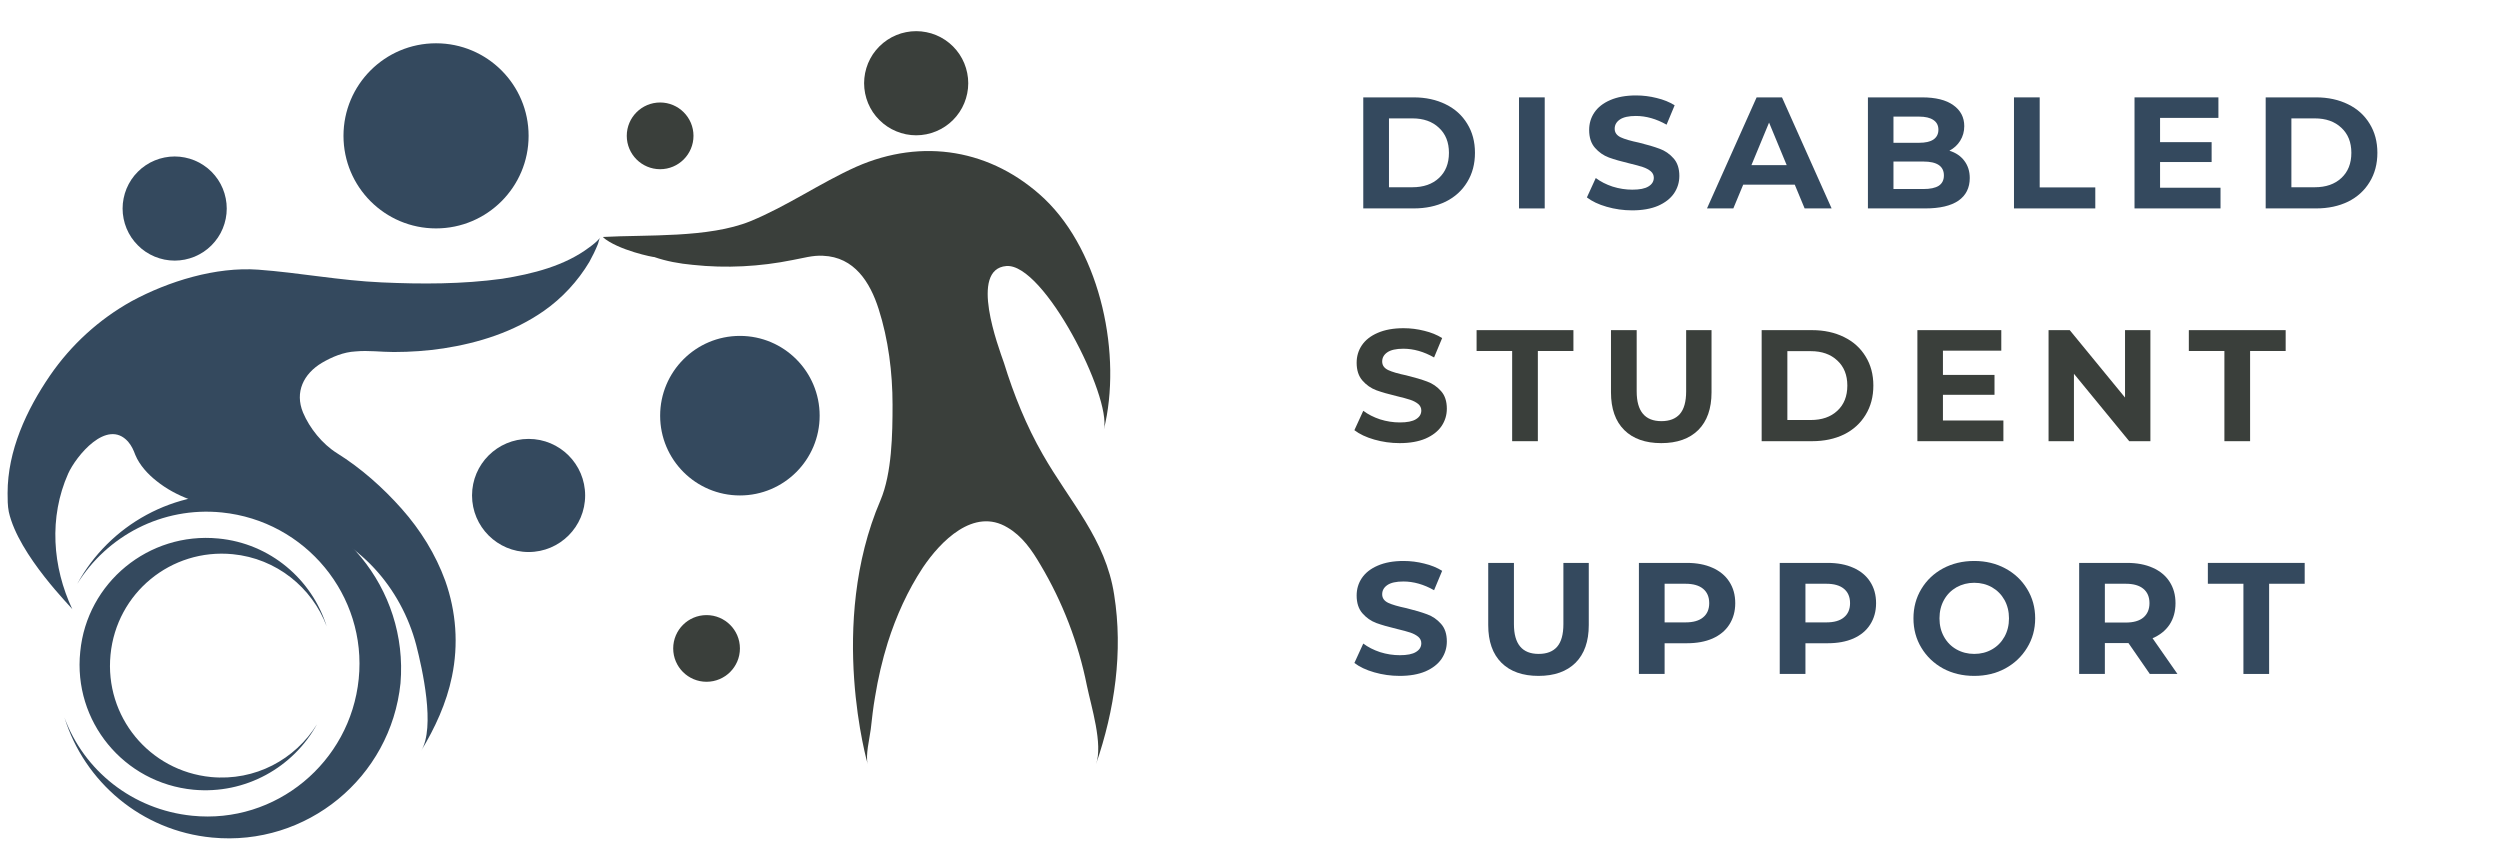
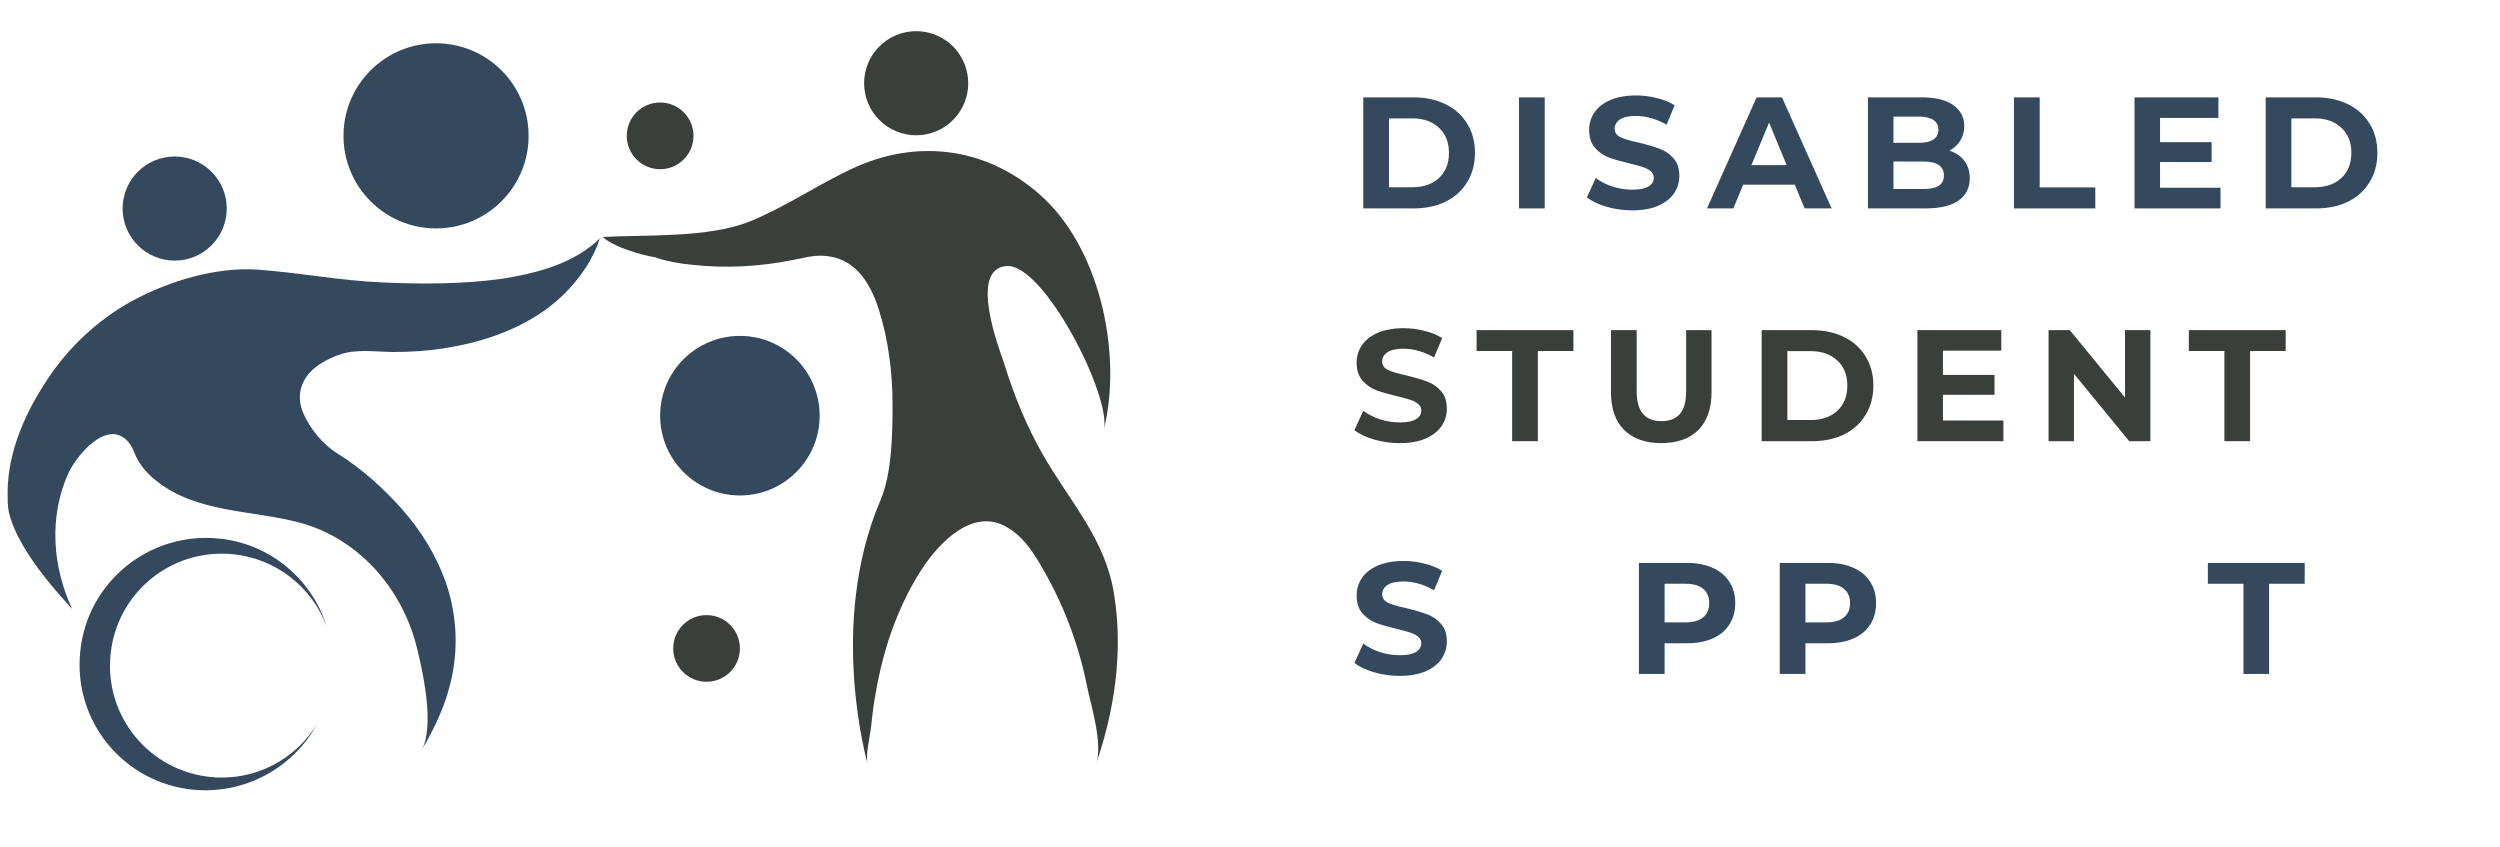
<svg xmlns="http://www.w3.org/2000/svg" width="100%" height="100%" viewBox="0 0 956 324" version="1.1" xml:space="preserve" style="fill-rule:evenodd;clip-rule:evenodd;stroke-linejoin:round;stroke-miterlimit:2;">
  <g transform="matrix(2.967,0,0,2.967,530.426,683.401)">
    <g transform="matrix(1,0,0,1,-250,-250)">
      <g>
        <path d="M72.359,85.635C72.203,84.854 72.203,83.995 72.203,83.214C72.203,77.755 74.62,72.526 77.661,68.078C80.396,64.099 83.984,60.823 88.198,58.479C92.958,55.906 99.042,54.031 104.505,54.422C109.813,54.813 115.036,55.828 120.422,56.063C125.573,56.297 130.802,56.297 135.948,55.594C139.849,54.969 143.984,53.953 147.188,51.536C147.734,51.146 148.198,50.755 148.589,50.286C148.432,50.443 148.354,50.99 148.276,51.146C147.964,51.927 147.578,52.708 147.188,53.411C145.703,55.906 143.677,58.089 141.333,59.729C137.432,62.458 132.906,63.865 128.38,64.568C126.276,64.88 124.167,65.036 121.984,65.036C120.344,65.036 118.708,64.802 117.068,64.958C115.505,65.036 114.026,65.661 112.698,66.438C110.359,67.844 109.188,70.188 110.281,72.839C111.135,74.865 112.776,76.896 114.651,78.068C117.771,80.016 120.578,82.516 123,85.245C125.417,87.974 127.365,91.094 128.615,94.531C130.021,98.51 130.333,102.724 129.474,106.859C128.771,110.292 127.286,113.49 125.495,116.453C127.365,113.411 125.651,105.844 124.87,102.802C122.922,95.385 117.38,89.068 109.891,87.036C103.802,85.401 96.547,85.792 91.396,81.656C90.302,80.797 89.214,79.625 88.667,78.302C88.432,77.677 88.198,77.13 87.729,76.583C85,73.542 81.021,78.458 80.005,80.719C77.51,86.339 77.974,92.734 80.552,98.198C80.63,98.12 73.604,91.25 72.359,85.635Z" style="fill:rgb(52,73,94);fill-rule:nonzero;" />
      </g>
-       <path d="M102.786,83.448C93.661,82.594 85.313,87.349 81.177,94.922C85,88.755 92.099,84.932 99.823,85.714C110.594,86.807 118.552,96.401 117.458,107.172C116.365,117.938 106.766,125.896 96,124.802C88.276,124.026 82.031,118.953 79.536,112.161C82.109,120.432 89.448,126.755 98.573,127.615C110.745,128.781 121.594,119.891 122.844,107.714C123.854,95.542 114.958,84.698 102.786,83.448Z" style="fill:rgb(52,73,94);fill-rule:nonzero;" />
      <path d="M99.354,89.068C106.068,89.693 111.448,94.375 113.323,100.38C111.448,95.385 106.844,91.641 101.229,91.094C93.271,90.318 86.245,96.089 85.469,104.047C84.688,112.005 90.458,119.031 98.417,119.813C104.115,120.354 109.266,117.547 112.073,113.021C109.031,118.563 102.865,122.073 96.156,121.448C87.182,120.589 80.63,112.63 81.568,103.656C82.422,94.766 90.38,88.208 99.354,89.068Z" style="fill:rgb(52,73,94);fill-rule:nonzero;" />
      <path d="M100.448,46.542C100.448,46.984 100.406,47.422 100.318,47.854C100.234,48.286 100.104,48.703 99.938,49.109C99.771,49.516 99.563,49.906 99.318,50.271C99.073,50.635 98.792,50.974 98.484,51.286C98.172,51.599 97.833,51.875 97.464,52.125C97.099,52.365 96.714,52.573 96.307,52.745C95.896,52.911 95.479,53.036 95.047,53.125C94.615,53.208 94.177,53.255 93.74,53.255C93.297,53.255 92.859,53.208 92.427,53.125C91.995,53.036 91.578,52.911 91.172,52.745C90.76,52.573 90.375,52.365 90.01,52.125C89.641,51.88 89.302,51.599 88.995,51.286C88.682,50.974 88.401,50.635 88.156,50.271C87.911,49.906 87.708,49.516 87.536,49.109C87.37,48.703 87.24,48.286 87.156,47.854C87.068,47.422 87.026,46.984 87.026,46.542C87.026,46.104 87.068,45.667 87.156,45.234C87.24,44.802 87.37,44.38 87.536,43.974C87.708,43.568 87.911,43.182 88.156,42.813C88.401,42.448 88.682,42.109 88.995,41.797C89.302,41.484 89.641,41.208 90.01,40.964C90.375,40.719 90.76,40.51 91.172,40.344C91.578,40.177 91.995,40.047 92.427,39.964C92.859,39.875 93.297,39.833 93.74,39.833C94.177,39.833 94.615,39.875 95.047,39.964C95.479,40.047 95.896,40.177 96.307,40.344C96.714,40.51 97.099,40.719 97.464,40.964C97.833,41.208 98.172,41.484 98.484,41.797C98.792,42.109 99.073,42.448 99.318,42.813C99.563,43.182 99.771,43.568 99.938,43.974C100.104,44.38 100.234,44.802 100.318,45.234C100.406,45.667 100.448,46.104 100.448,46.542Z" style="fill:rgb(52,73,94);fill-rule:nonzero;" />
      <g>
        <clipPath id="_clip1">
          <rect x="148.974" y="38.667" width="67.026" height="80" />
        </clipPath>
        <g clip-path="url(#_clip1)">
          <path d="M148.891,50.208C154.583,49.896 162.542,50.365 167.927,48.182C172.688,46.229 176.901,43.266 181.583,41.161C190.089,37.411 199.057,38.896 205.849,45.297C213.182,52.318 215.833,65.583 213.495,75.021C214.51,70.807 205.771,53.568 200.932,53.953C196.094,54.344 199.917,64.411 200.62,66.438C201.87,70.495 203.505,74.552 205.615,78.224C209.125,84.385 213.729,89.146 214.823,96.323C215.99,103.656 214.901,111.151 212.479,118.172C213.417,115.599 211.854,110.682 211.307,108.026C210.219,102.568 208.188,97.26 205.302,92.422C204.208,90.552 202.958,88.755 201.089,87.661C196.719,85.01 192.427,89.458 190.167,92.813C188.214,95.776 186.729,99.057 185.641,102.49C184.938,104.75 184.391,107.094 184,109.51C183.766,110.839 183.609,112.24 183.453,113.646C183.297,114.896 182.75,117 183.063,118.172C183.063,118.172 177.839,100.146 184.703,84.151C186.188,80.641 186.26,75.568 186.26,71.823C186.26,67.688 185.719,63.396 184.469,59.495C183.375,56.063 181.349,52.786 177.292,52.63C175.964,52.552 174.714,52.943 173.391,53.177C169.177,54.031 164.807,54.266 160.516,53.802C158.797,53.646 157.083,53.333 155.521,52.786C155.599,52.865 150.839,51.927 148.891,50.208Z" style="fill:rgb(58,63,59);fill-rule:nonzero;" />
        </g>
      </g>
      <g>
        <path d="M196.016,30.391C196.016,30.833 195.974,31.271 195.885,31.703C195.802,32.13 195.672,32.552 195.505,32.958C195.339,33.365 195.13,33.755 194.885,34.12C194.641,34.484 194.365,34.823 194.052,35.135C193.74,35.448 193.401,35.724 193.036,35.969C192.667,36.214 192.281,36.422 191.875,36.589C191.469,36.76 191.047,36.885 190.615,36.974C190.182,37.057 189.745,37.104 189.307,37.104C188.865,37.104 188.427,37.057 187.995,36.974C187.563,36.885 187.146,36.76 186.74,36.589C186.333,36.422 185.943,36.214 185.578,35.969C185.214,35.724 184.875,35.448 184.563,35.135C184.25,34.823 183.969,34.484 183.724,34.12C183.479,33.755 183.276,33.365 183.104,32.958C182.938,32.552 182.813,32.13 182.724,31.703C182.641,31.271 182.594,30.833 182.594,30.391C182.594,29.953 182.641,29.516 182.724,29.083C182.813,28.651 182.938,28.229 183.104,27.823C183.276,27.417 183.479,27.031 183.724,26.661C183.969,26.297 184.25,25.958 184.563,25.646C184.875,25.333 185.214,25.057 185.578,24.813C185.943,24.568 186.333,24.359 186.74,24.193C187.146,24.021 187.563,23.896 187.995,23.813C188.427,23.724 188.865,23.682 189.307,23.682C189.745,23.682 190.182,23.724 190.615,23.813C191.047,23.896 191.469,24.021 191.875,24.193C192.281,24.359 192.667,24.568 193.036,24.813C193.401,25.057 193.74,25.333 194.052,25.646C194.365,25.958 194.641,26.297 194.885,26.661C195.13,27.031 195.339,27.417 195.505,27.823C195.672,28.229 195.802,28.651 195.885,29.083C195.974,29.516 196.016,29.953 196.016,30.391Z" style="fill:rgb(58,63,59);fill-rule:nonzero;" />
      </g>
      <g>
        <g>
          <clipPath id="_clip2">
            <path d="M166.589,62.958C160.906,62.958 156.307,67.563 156.307,73.24C156.307,78.917 160.906,83.521 166.589,83.521C172.266,83.521 176.865,78.917 176.865,73.24C176.865,67.563 172.266,62.958 166.589,62.958Z" />
          </clipPath>
          <g clip-path="url(#_clip2)">
            <rect x="156.307" y="62.958" width="20.557" height="20.563" style="fill:rgb(52,73,94);fill-rule:nonzero;" />
          </g>
        </g>
      </g>
      <g>
        <g>
          <clipPath id="_clip3">
            <path d="M127.422,25.245C120.833,25.245 115.495,30.583 115.495,37.172C115.495,43.76 120.833,49.104 127.422,49.104C134.01,49.104 139.354,43.76 139.354,37.172C139.354,30.583 134.01,25.245 127.422,25.245Z" />
          </clipPath>
          <g clip-path="url(#_clip3)">
            <rect x="115.495" y="25.245" width="23.859" height="23.859" style="fill:rgb(52,73,94);fill-rule:nonzero;" />
          </g>
        </g>
      </g>
      <g>
        <g>
          <clipPath id="_clip4">
-             <path d="M139.354,76.234C135.328,76.234 132.063,79.495 132.063,83.521C132.063,87.547 135.328,90.813 139.354,90.813C143.38,90.813 146.641,87.547 146.641,83.521C146.641,79.495 143.38,76.234 139.354,76.234Z" />
-           </clipPath>
+             </clipPath>
          <g clip-path="url(#_clip4)">
            <rect x="132.063" y="76.234" width="14.578" height="14.578" style="fill:rgb(52,73,94);fill-rule:nonzero;" />
          </g>
        </g>
      </g>
      <g>
        <g>
          <clipPath id="_clip5">
            <path d="M156.307,32.875C153.932,32.875 152.005,34.802 152.005,37.172C152.005,39.547 153.932,41.474 156.307,41.474C158.677,41.474 160.604,39.547 160.604,37.172C160.604,34.802 158.677,32.875 156.307,32.875Z" />
          </clipPath>
          <g clip-path="url(#_clip5)">
            <rect x="152.005" y="32.875" width="8.599" height="8.599" style="fill:rgb(58,63,59);fill-rule:nonzero;" />
          </g>
        </g>
      </g>
      <g>
        <g>
          <clipPath id="_clip6">
            <path d="M162.286,98.943C159.917,98.943 157.99,100.865 157.99,103.24C157.99,105.615 159.917,107.536 162.286,107.536C164.661,107.536 166.589,105.615 166.589,103.24C166.589,100.865 164.661,98.943 162.286,98.943Z" />
          </clipPath>
          <g clip-path="url(#_clip6)">
            <rect x="157.99" y="98.943" width="8.599" height="8.594" style="fill:rgb(58,63,59);fill-rule:nonzero;" />
          </g>
        </g>
      </g>
      <g transform="matrix(1,0,0,1,245.221,46.528)">
        <g>
          <g>
            <path d="M1.708,-14.312L8.208,-14.312C9.76,-14.312 11.135,-14.01 12.333,-13.417C13.526,-12.833 14.448,-12 15.104,-10.917C15.771,-9.844 16.104,-8.594 16.104,-7.167C16.104,-5.734 15.771,-4.479 15.104,-3.396C14.448,-2.312 13.526,-1.469 12.333,-0.875C11.135,-0.292 9.76,0 8.208,0L1.708,0L1.708,-14.312ZM8.042,-2.729C9.469,-2.729 10.609,-3.125 11.458,-3.917C12.318,-4.708 12.75,-5.792 12.75,-7.167C12.75,-8.526 12.318,-9.604 11.458,-10.396C10.609,-11.198 9.469,-11.604 8.042,-11.604L5.021,-11.604L5.021,-2.729L8.042,-2.729Z" style="fill:rgb(52,73,94);fill-rule:nonzero;" />
          </g>
        </g>
      </g>
      <g transform="matrix(1,0,0,1,265.293,46.528)">
        <g>
          <g>
            <rect x="1.708" y="-14.312" width="3.313" height="14.313" style="fill:rgb(52,73,94);fill-rule:nonzero;" />
          </g>
        </g>
      </g>
      <g transform="matrix(1,0,0,1,275.187,46.528)">
        <g>
          <g>
            <path d="M6.396,0.25C5.271,0.25 4.177,0.094 3.125,-0.208C2.068,-0.51 1.214,-0.917 0.563,-1.417L1.708,-3.917C2.318,-3.458 3.042,-3.089 3.875,-2.812C4.719,-2.547 5.568,-2.417 6.417,-2.417C7.359,-2.417 8.052,-2.552 8.5,-2.833C8.958,-3.109 9.188,-3.484 9.188,-3.958C9.188,-4.292 9.052,-4.568 8.792,-4.792C8.526,-5.01 8.188,-5.193 7.771,-5.333C7.354,-5.469 6.792,-5.625 6.083,-5.792C4.984,-6.052 4.089,-6.312 3.396,-6.562C2.698,-6.823 2.104,-7.24 1.604,-7.812C1.104,-8.38 0.854,-9.146 0.854,-10.104C0.854,-10.937 1.073,-11.687 1.521,-12.354C1.979,-13.031 2.656,-13.568 3.563,-13.958C4.479,-14.359 5.589,-14.562 6.896,-14.562C7.813,-14.562 8.698,-14.448 9.563,-14.229C10.438,-14.021 11.208,-13.708 11.875,-13.292L10.833,-10.792C9.51,-11.542 8.193,-11.917 6.875,-11.917C5.943,-11.917 5.255,-11.76 4.813,-11.458C4.365,-11.151 4.146,-10.755 4.146,-10.271C4.146,-9.781 4.401,-9.417 4.917,-9.167C5.427,-8.927 6.214,-8.698 7.271,-8.479C8.354,-8.214 9.24,-7.948 9.938,-7.687C10.63,-7.437 11.229,-7.026 11.729,-6.458C12.229,-5.901 12.479,-5.146 12.479,-4.187C12.479,-3.365 12.25,-2.615 11.792,-1.937C11.333,-1.271 10.646,-0.734 9.729,-0.333C8.823,0.052 7.714,0.25 6.396,0.25Z" style="fill:rgb(52,73,94);fill-rule:nonzero;" />
          </g>
        </g>
      </g>
      <g transform="matrix(1,0,0,1,291.417,46.528)">
        <g>
          <g>
            <path d="M11.125,-3.062L4.479,-3.062L3.208,0L-0.188,0L6.208,-14.312L9.479,-14.312L15.875,0L12.396,0L11.125,-3.062ZM10.083,-5.583L7.813,-11.062L5.542,-5.583L10.083,-5.583Z" style="fill:rgb(52,73,94);fill-rule:nonzero;" />
          </g>
        </g>
      </g>
      <g transform="matrix(1,0,0,1,310.263,46.528)">
        <g>
          <g>
            <path d="M12.208,-7.437C13.026,-7.187 13.667,-6.755 14.125,-6.146C14.594,-5.531 14.833,-4.792 14.833,-3.917C14.833,-2.651 14.344,-1.677 13.375,-1C12.401,-0.333 10.979,0 9.104,0L1.708,0L1.708,-14.312L8.688,-14.312C10.438,-14.312 11.776,-13.979 12.708,-13.312C13.651,-12.646 14.125,-11.74 14.125,-10.604C14.125,-9.906 13.948,-9.281 13.604,-8.729C13.271,-8.187 12.802,-7.755 12.208,-7.437ZM5,-11.833L5,-8.458L8.292,-8.458C9.109,-8.458 9.729,-8.594 10.146,-8.875C10.573,-9.167 10.792,-9.589 10.792,-10.146C10.792,-10.698 10.573,-11.115 10.146,-11.396C9.729,-11.687 9.109,-11.833 8.292,-11.833L5,-11.833ZM8.854,-2.5C9.729,-2.5 10.385,-2.635 10.833,-2.917C11.276,-3.208 11.5,-3.651 11.5,-4.25C11.5,-5.443 10.615,-6.042 8.854,-6.042L5,-6.042L5,-2.5L8.854,-2.5Z" style="fill:rgb(52,73,94);fill-rule:nonzero;" />
          </g>
        </g>
      </g>
      <g transform="matrix(1,0,0,1,329.088,46.528)">
        <g>
          <g>
            <path d="M1.708,-14.312L5.021,-14.312L5.021,-2.708L12.188,-2.708L12.188,0L1.708,0L1.708,-14.312Z" style="fill:rgb(52,73,94);fill-rule:nonzero;" />
          </g>
        </g>
      </g>
      <g transform="matrix(1,0,0,1,344.623,46.528)">
        <g>
          <g>
            <path d="M12.792,-2.667L12.792,0L1.708,0L1.708,-14.312L12.521,-14.312L12.521,-11.667L5,-11.667L5,-8.542L11.646,-8.542L11.646,-5.979L5,-5.979L5,-2.667L12.792,-2.667Z" style="fill:rgb(52,73,94);fill-rule:nonzero;" />
          </g>
        </g>
      </g>
      <g transform="matrix(1,0,0,1,361.528,46.528)">
        <g>
          <g>
            <path d="M1.708,-14.312L8.208,-14.312C9.76,-14.312 11.135,-14.01 12.333,-13.417C13.526,-12.833 14.448,-12 15.104,-10.917C15.771,-9.844 16.104,-8.594 16.104,-7.167C16.104,-5.734 15.771,-4.479 15.104,-3.396C14.448,-2.312 13.526,-1.469 12.333,-0.875C11.135,-0.292 9.76,0 8.208,0L1.708,0L1.708,-14.312ZM8.042,-2.729C9.469,-2.729 10.609,-3.125 11.458,-3.917C12.318,-4.708 12.75,-5.792 12.75,-7.167C12.75,-8.526 12.318,-9.604 11.458,-10.396C10.609,-11.198 9.469,-11.604 8.042,-11.604L5.021,-11.604L5.021,-2.729L8.042,-2.729Z" style="fill:rgb(52,73,94);fill-rule:nonzero;" />
          </g>
        </g>
      </g>
      <g transform="matrix(1,0,0,1,245.221,76.528)">
        <g>
          <g>
            <path d="M6.396,0.25C5.271,0.25 4.177,0.094 3.125,-0.208C2.068,-0.51 1.214,-0.917 0.563,-1.417L1.708,-3.917C2.318,-3.458 3.042,-3.089 3.875,-2.812C4.719,-2.547 5.568,-2.417 6.417,-2.417C7.359,-2.417 8.052,-2.552 8.5,-2.833C8.958,-3.109 9.188,-3.484 9.188,-3.958C9.188,-4.292 9.052,-4.568 8.792,-4.792C8.526,-5.01 8.188,-5.193 7.771,-5.333C7.354,-5.469 6.792,-5.625 6.083,-5.792C4.984,-6.052 4.089,-6.312 3.396,-6.562C2.698,-6.823 2.104,-7.24 1.604,-7.812C1.104,-8.38 0.854,-9.146 0.854,-10.104C0.854,-10.937 1.073,-11.687 1.521,-12.354C1.979,-13.031 2.656,-13.568 3.563,-13.958C4.479,-14.359 5.589,-14.562 6.896,-14.562C7.813,-14.562 8.698,-14.448 9.563,-14.229C10.438,-14.021 11.208,-13.708 11.875,-13.292L10.833,-10.792C9.51,-11.542 8.193,-11.917 6.875,-11.917C5.943,-11.917 5.255,-11.76 4.813,-11.458C4.365,-11.151 4.146,-10.755 4.146,-10.271C4.146,-9.781 4.401,-9.417 4.917,-9.167C5.427,-8.927 6.214,-8.698 7.271,-8.479C8.354,-8.214 9.24,-7.948 9.938,-7.687C10.63,-7.437 11.229,-7.026 11.729,-6.458C12.229,-5.901 12.479,-5.146 12.479,-4.187C12.479,-3.365 12.25,-2.615 11.792,-1.937C11.333,-1.271 10.646,-0.734 9.729,-0.333C8.823,0.052 7.714,0.25 6.396,0.25Z" style="fill:rgb(58,63,59);fill-rule:nonzero;" />
          </g>
        </g>
      </g>
      <g transform="matrix(1,0,0,1,261.451,76.528)">
        <g>
          <g>
            <path d="M4.667,-11.625L0.083,-11.625L0.083,-14.312L12.563,-14.312L12.563,-11.625L7.979,-11.625L7.979,0L4.667,0L4.667,-11.625Z" style="fill:rgb(58,63,59);fill-rule:nonzero;" />
          </g>
        </g>
      </g>
      <g transform="matrix(1,0,0,1,277.272,76.528)">
        <g>
          <g>
            <path d="M8.063,0.25C6.021,0.25 4.427,-0.312 3.292,-1.437C2.151,-2.573 1.583,-4.193 1.583,-6.292L1.583,-14.312L4.896,-14.312L4.896,-6.417C4.896,-3.859 5.958,-2.583 8.083,-2.583C9.125,-2.583 9.917,-2.885 10.458,-3.5C11,-4.125 11.271,-5.094 11.271,-6.417L11.271,-14.312L14.542,-14.312L14.542,-6.292C14.542,-4.193 13.969,-2.573 12.833,-1.437C11.693,-0.312 10.104,0.25 8.063,0.25Z" style="fill:rgb(58,63,59);fill-rule:nonzero;" />
          </g>
        </g>
      </g>
      <g transform="matrix(1,0,0,1,296.567,76.528)">
        <g>
          <g>
            <path d="M1.708,-14.312L8.208,-14.312C9.76,-14.312 11.135,-14.01 12.333,-13.417C13.526,-12.833 14.448,-12 15.104,-10.917C15.771,-9.844 16.104,-8.594 16.104,-7.167C16.104,-5.734 15.771,-4.479 15.104,-3.396C14.448,-2.312 13.526,-1.469 12.333,-0.875C11.135,-0.292 9.76,0 8.208,0L1.708,0L1.708,-14.312ZM8.042,-2.729C9.469,-2.729 10.609,-3.125 11.458,-3.917C12.318,-4.708 12.75,-5.792 12.75,-7.167C12.75,-8.526 12.318,-9.604 11.458,-10.396C10.609,-11.198 9.469,-11.604 8.042,-11.604L5.021,-11.604L5.021,-2.729L8.042,-2.729Z" style="fill:rgb(58,63,59);fill-rule:nonzero;" />
          </g>
        </g>
      </g>
      <g transform="matrix(1,0,0,1,316.639,76.528)">
        <g>
          <g>
            <path d="M12.792,-2.667L12.792,0L1.708,0L1.708,-14.312L12.521,-14.312L12.521,-11.667L5,-11.667L5,-8.542L11.646,-8.542L11.646,-5.979L5,-5.979L5,-2.667L12.792,-2.667Z" style="fill:rgb(58,63,59);fill-rule:nonzero;" />
          </g>
        </g>
      </g>
      <g transform="matrix(1,0,0,1,333.544,76.528)">
        <g>
          <g>
            <path d="M14.833,-14.312L14.833,0L12.104,0L4.979,-8.687L4.979,0L1.708,0L1.708,-14.312L4.438,-14.312L11.563,-5.625L11.563,-14.312L14.833,-14.312Z" style="fill:rgb(58,63,59);fill-rule:nonzero;" />
          </g>
        </g>
      </g>
      <g transform="matrix(1,0,0,1,353.248,76.528)">
        <g>
          <g>
            <path d="M4.667,-11.625L0.083,-11.625L0.083,-14.312L12.563,-14.312L12.563,-11.625L7.979,-11.625L7.979,0L4.667,0L4.667,-11.625Z" style="fill:rgb(58,63,59);fill-rule:nonzero;" />
          </g>
        </g>
      </g>
      <g transform="matrix(1,0,0,1,245.221,106.528)">
        <g>
          <g>
            <path d="M6.396,0.25C5.271,0.25 4.177,0.094 3.125,-0.208C2.068,-0.51 1.214,-0.917 0.563,-1.417L1.708,-3.917C2.318,-3.458 3.042,-3.089 3.875,-2.812C4.719,-2.547 5.568,-2.417 6.417,-2.417C7.359,-2.417 8.052,-2.552 8.5,-2.833C8.958,-3.109 9.188,-3.484 9.188,-3.958C9.188,-4.292 9.052,-4.568 8.792,-4.792C8.526,-5.01 8.188,-5.193 7.771,-5.333C7.354,-5.469 6.792,-5.625 6.083,-5.792C4.984,-6.052 4.089,-6.312 3.396,-6.562C2.698,-6.823 2.104,-7.24 1.604,-7.812C1.104,-8.38 0.854,-9.146 0.854,-10.104C0.854,-10.937 1.073,-11.687 1.521,-12.354C1.979,-13.031 2.656,-13.568 3.563,-13.958C4.479,-14.359 5.589,-14.562 6.896,-14.562C7.813,-14.562 8.698,-14.448 9.563,-14.229C10.438,-14.021 11.208,-13.708 11.875,-13.292L10.833,-10.792C9.51,-11.542 8.193,-11.917 6.875,-11.917C5.943,-11.917 5.255,-11.76 4.813,-11.458C4.365,-11.151 4.146,-10.755 4.146,-10.271C4.146,-9.781 4.401,-9.417 4.917,-9.167C5.427,-8.927 6.214,-8.698 7.271,-8.479C8.354,-8.214 9.24,-7.948 9.938,-7.687C10.63,-7.437 11.229,-7.026 11.729,-6.458C12.229,-5.901 12.479,-5.146 12.479,-4.187C12.479,-3.365 12.25,-2.615 11.792,-1.937C11.333,-1.271 10.646,-0.734 9.729,-0.333C8.823,0.052 7.714,0.25 6.396,0.25Z" style="fill:rgb(52,73,94);fill-rule:nonzero;" />
          </g>
        </g>
      </g>
      <g transform="matrix(1,0,0,1,261.451,106.528)">
        <g>
          <g>
-             <path d="M8.063,0.25C6.021,0.25 4.427,-0.312 3.292,-1.437C2.151,-2.573 1.583,-4.193 1.583,-6.292L1.583,-14.312L4.896,-14.312L4.896,-6.417C4.896,-3.859 5.958,-2.583 8.083,-2.583C9.125,-2.583 9.917,-2.885 10.458,-3.5C11,-4.125 11.271,-5.094 11.271,-6.417L11.271,-14.312L14.542,-14.312L14.542,-6.292C14.542,-4.193 13.969,-2.573 12.833,-1.437C11.693,-0.312 10.104,0.25 8.063,0.25Z" style="fill:rgb(52,73,94);fill-rule:nonzero;" />
-           </g>
+             </g>
        </g>
      </g>
      <g transform="matrix(1,0,0,1,280.746,106.528)">
        <g>
          <g>
            <path d="M7.896,-14.312C9.156,-14.312 10.255,-14.104 11.188,-13.687C12.13,-13.271 12.854,-12.672 13.354,-11.896C13.865,-11.115 14.125,-10.193 14.125,-9.125C14.125,-8.068 13.865,-7.146 13.354,-6.354C12.854,-5.573 12.13,-4.979 11.188,-4.562C10.255,-4.156 9.156,-3.958 7.896,-3.958L5.021,-3.958L5.021,0L1.708,0L1.708,-14.312L7.896,-14.312ZM7.708,-6.646C8.708,-6.646 9.464,-6.859 9.979,-7.292C10.505,-7.719 10.771,-8.333 10.771,-9.125C10.771,-9.927 10.505,-10.547 9.979,-10.979C9.464,-11.406 8.708,-11.625 7.708,-11.625L5.021,-11.625L5.021,-6.646L7.708,-6.646Z" style="fill:rgb(52,73,94);fill-rule:nonzero;" />
          </g>
        </g>
      </g>
      <g transform="matrix(1,0,0,1,298.897,106.528)">
        <g>
          <g>
            <path d="M7.896,-14.312C9.156,-14.312 10.255,-14.104 11.188,-13.687C12.13,-13.271 12.854,-12.672 13.354,-11.896C13.865,-11.115 14.125,-10.193 14.125,-9.125C14.125,-8.068 13.865,-7.146 13.354,-6.354C12.854,-5.573 12.13,-4.979 11.188,-4.562C10.255,-4.156 9.156,-3.958 7.896,-3.958L5.021,-3.958L5.021,0L1.708,0L1.708,-14.312L7.896,-14.312ZM7.708,-6.646C8.708,-6.646 9.464,-6.859 9.979,-7.292C10.505,-7.719 10.771,-8.333 10.771,-9.125C10.771,-9.927 10.505,-10.547 9.979,-10.979C9.464,-11.406 8.708,-11.625 7.708,-11.625L5.021,-11.625L5.021,-6.646L7.708,-6.646Z" style="fill:rgb(52,73,94);fill-rule:nonzero;" />
          </g>
        </g>
      </g>
      <g transform="matrix(1,0,0,1,317.048,106.528)">
        <g>
          <g>
-             <path d="M8.625,0.25C7.135,0.25 5.797,-0.068 4.604,-0.708C3.422,-1.359 2.49,-2.25 1.813,-3.375C1.13,-4.5 0.792,-5.76 0.792,-7.167C0.792,-8.568 1.13,-9.833 1.813,-10.958C2.49,-12.083 3.422,-12.964 4.604,-13.604C5.797,-14.24 7.135,-14.562 8.625,-14.562C10.109,-14.562 11.443,-14.24 12.625,-13.604C13.818,-12.964 14.755,-12.083 15.438,-10.958C16.13,-9.833 16.479,-8.568 16.479,-7.167C16.479,-5.76 16.13,-4.5 15.438,-3.375C14.755,-2.25 13.818,-1.359 12.625,-0.708C11.443,-0.068 10.109,0.25 8.625,0.25ZM8.625,-2.583C9.469,-2.583 10.234,-2.776 10.917,-3.167C11.594,-3.552 12.13,-4.094 12.521,-4.792C12.906,-5.484 13.104,-6.276 13.104,-7.167C13.104,-8.052 12.906,-8.844 12.521,-9.542C12.13,-10.234 11.594,-10.776 10.917,-11.167C10.234,-11.552 9.469,-11.75 8.625,-11.75C7.792,-11.75 7.026,-11.552 6.333,-11.167C5.651,-10.776 5.115,-10.234 4.729,-9.542C4.339,-8.844 4.146,-8.052 4.146,-7.167C4.146,-6.276 4.339,-5.484 4.729,-4.792C5.115,-4.094 5.651,-3.552 6.333,-3.167C7.026,-2.776 7.792,-2.583 8.625,-2.583Z" style="fill:rgb(52,73,94);fill-rule:nonzero;" />
-           </g>
+             </g>
        </g>
      </g>
      <g transform="matrix(1,0,0,1,337.488,106.528)">
        <g>
          <g>
-             <path d="M10.813,0L8.063,-3.979L5.021,-3.979L5.021,0L1.708,0L1.708,-14.312L7.896,-14.312C9.156,-14.312 10.255,-14.104 11.188,-13.687C12.13,-13.271 12.854,-12.672 13.354,-11.896C13.865,-11.115 14.125,-10.193 14.125,-9.125C14.125,-8.052 13.865,-7.13 13.354,-6.354C12.839,-5.589 12.109,-5.005 11.167,-4.604L14.375,0L10.813,0ZM10.771,-9.125C10.771,-9.927 10.505,-10.547 9.979,-10.979C9.464,-11.406 8.708,-11.625 7.708,-11.625L5.021,-11.625L5.021,-6.625L7.708,-6.625C8.708,-6.625 9.464,-6.839 9.979,-7.271C10.505,-7.714 10.771,-8.333 10.771,-9.125Z" style="fill:rgb(52,73,94);fill-rule:nonzero;" />
-           </g>
+             </g>
        </g>
      </g>
      <g transform="matrix(1,0,0,1,355.7,106.528)">
        <g>
          <g>
            <path d="M4.667,-11.625L0.083,-11.625L0.083,-14.312L12.563,-14.312L12.563,-11.625L7.979,-11.625L7.979,0L4.667,0L4.667,-11.625Z" style="fill:rgb(52,73,94);fill-rule:nonzero;" />
          </g>
        </g>
      </g>
    </g>
  </g>
</svg>